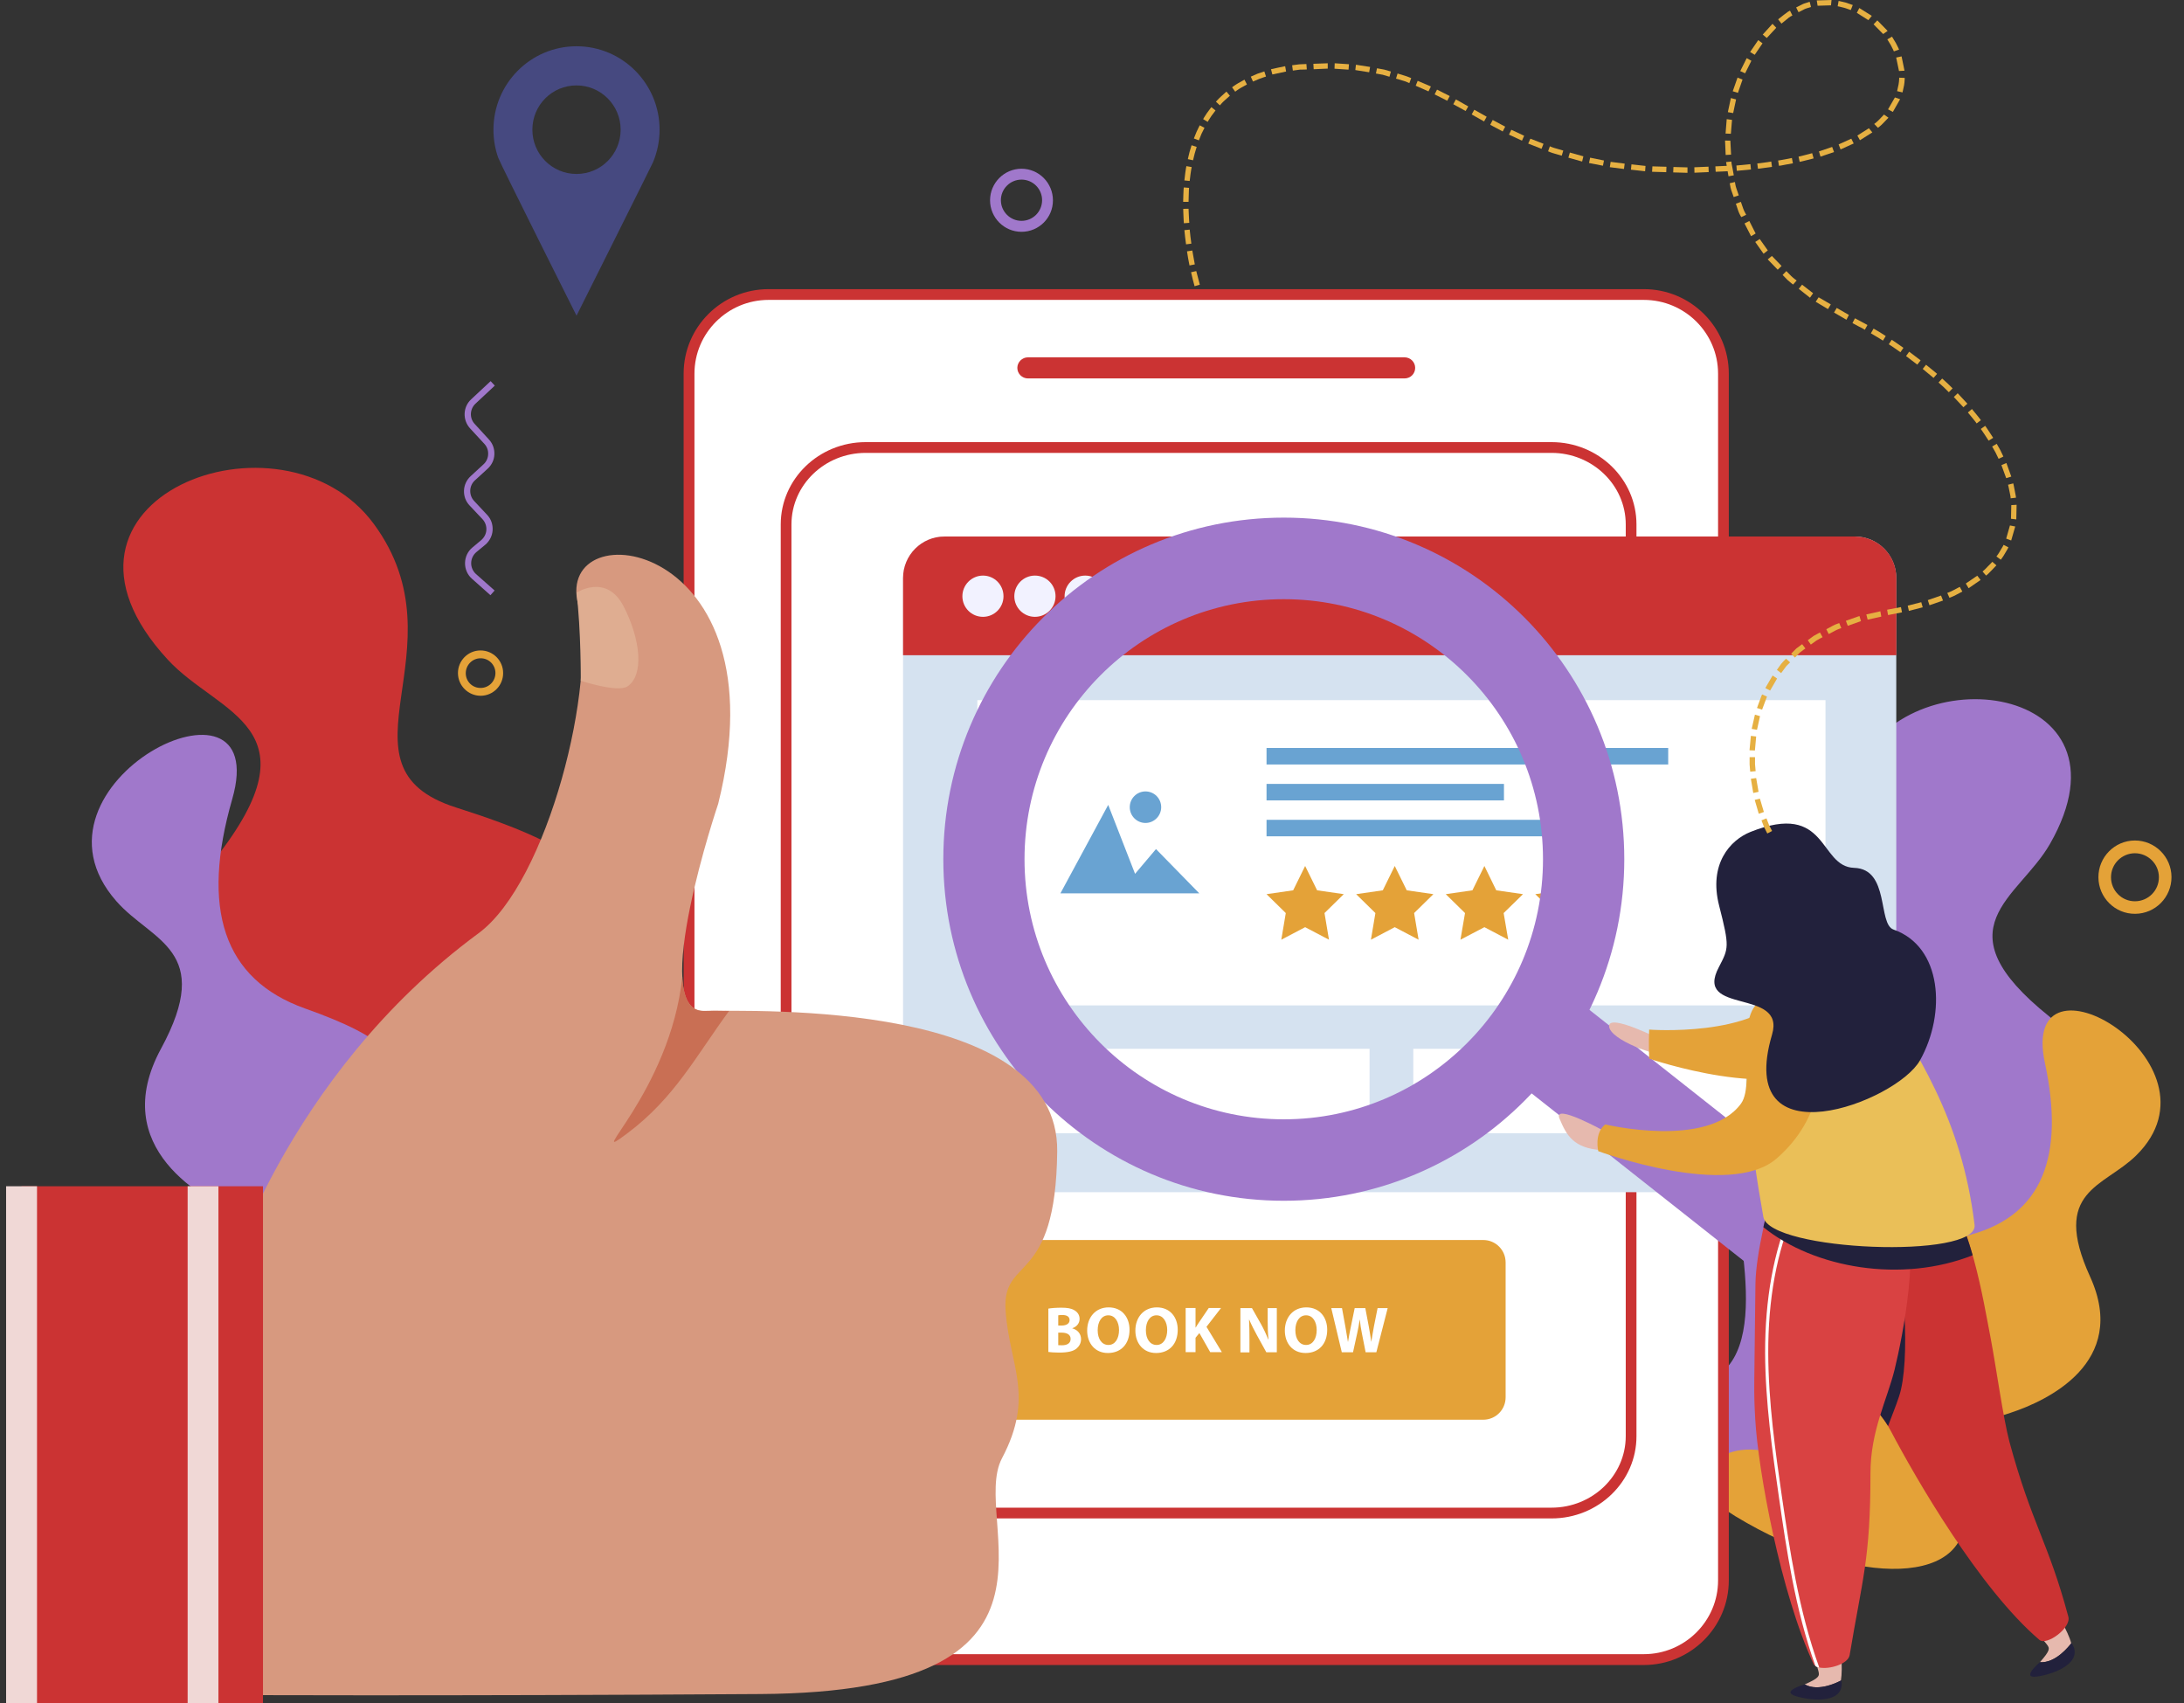
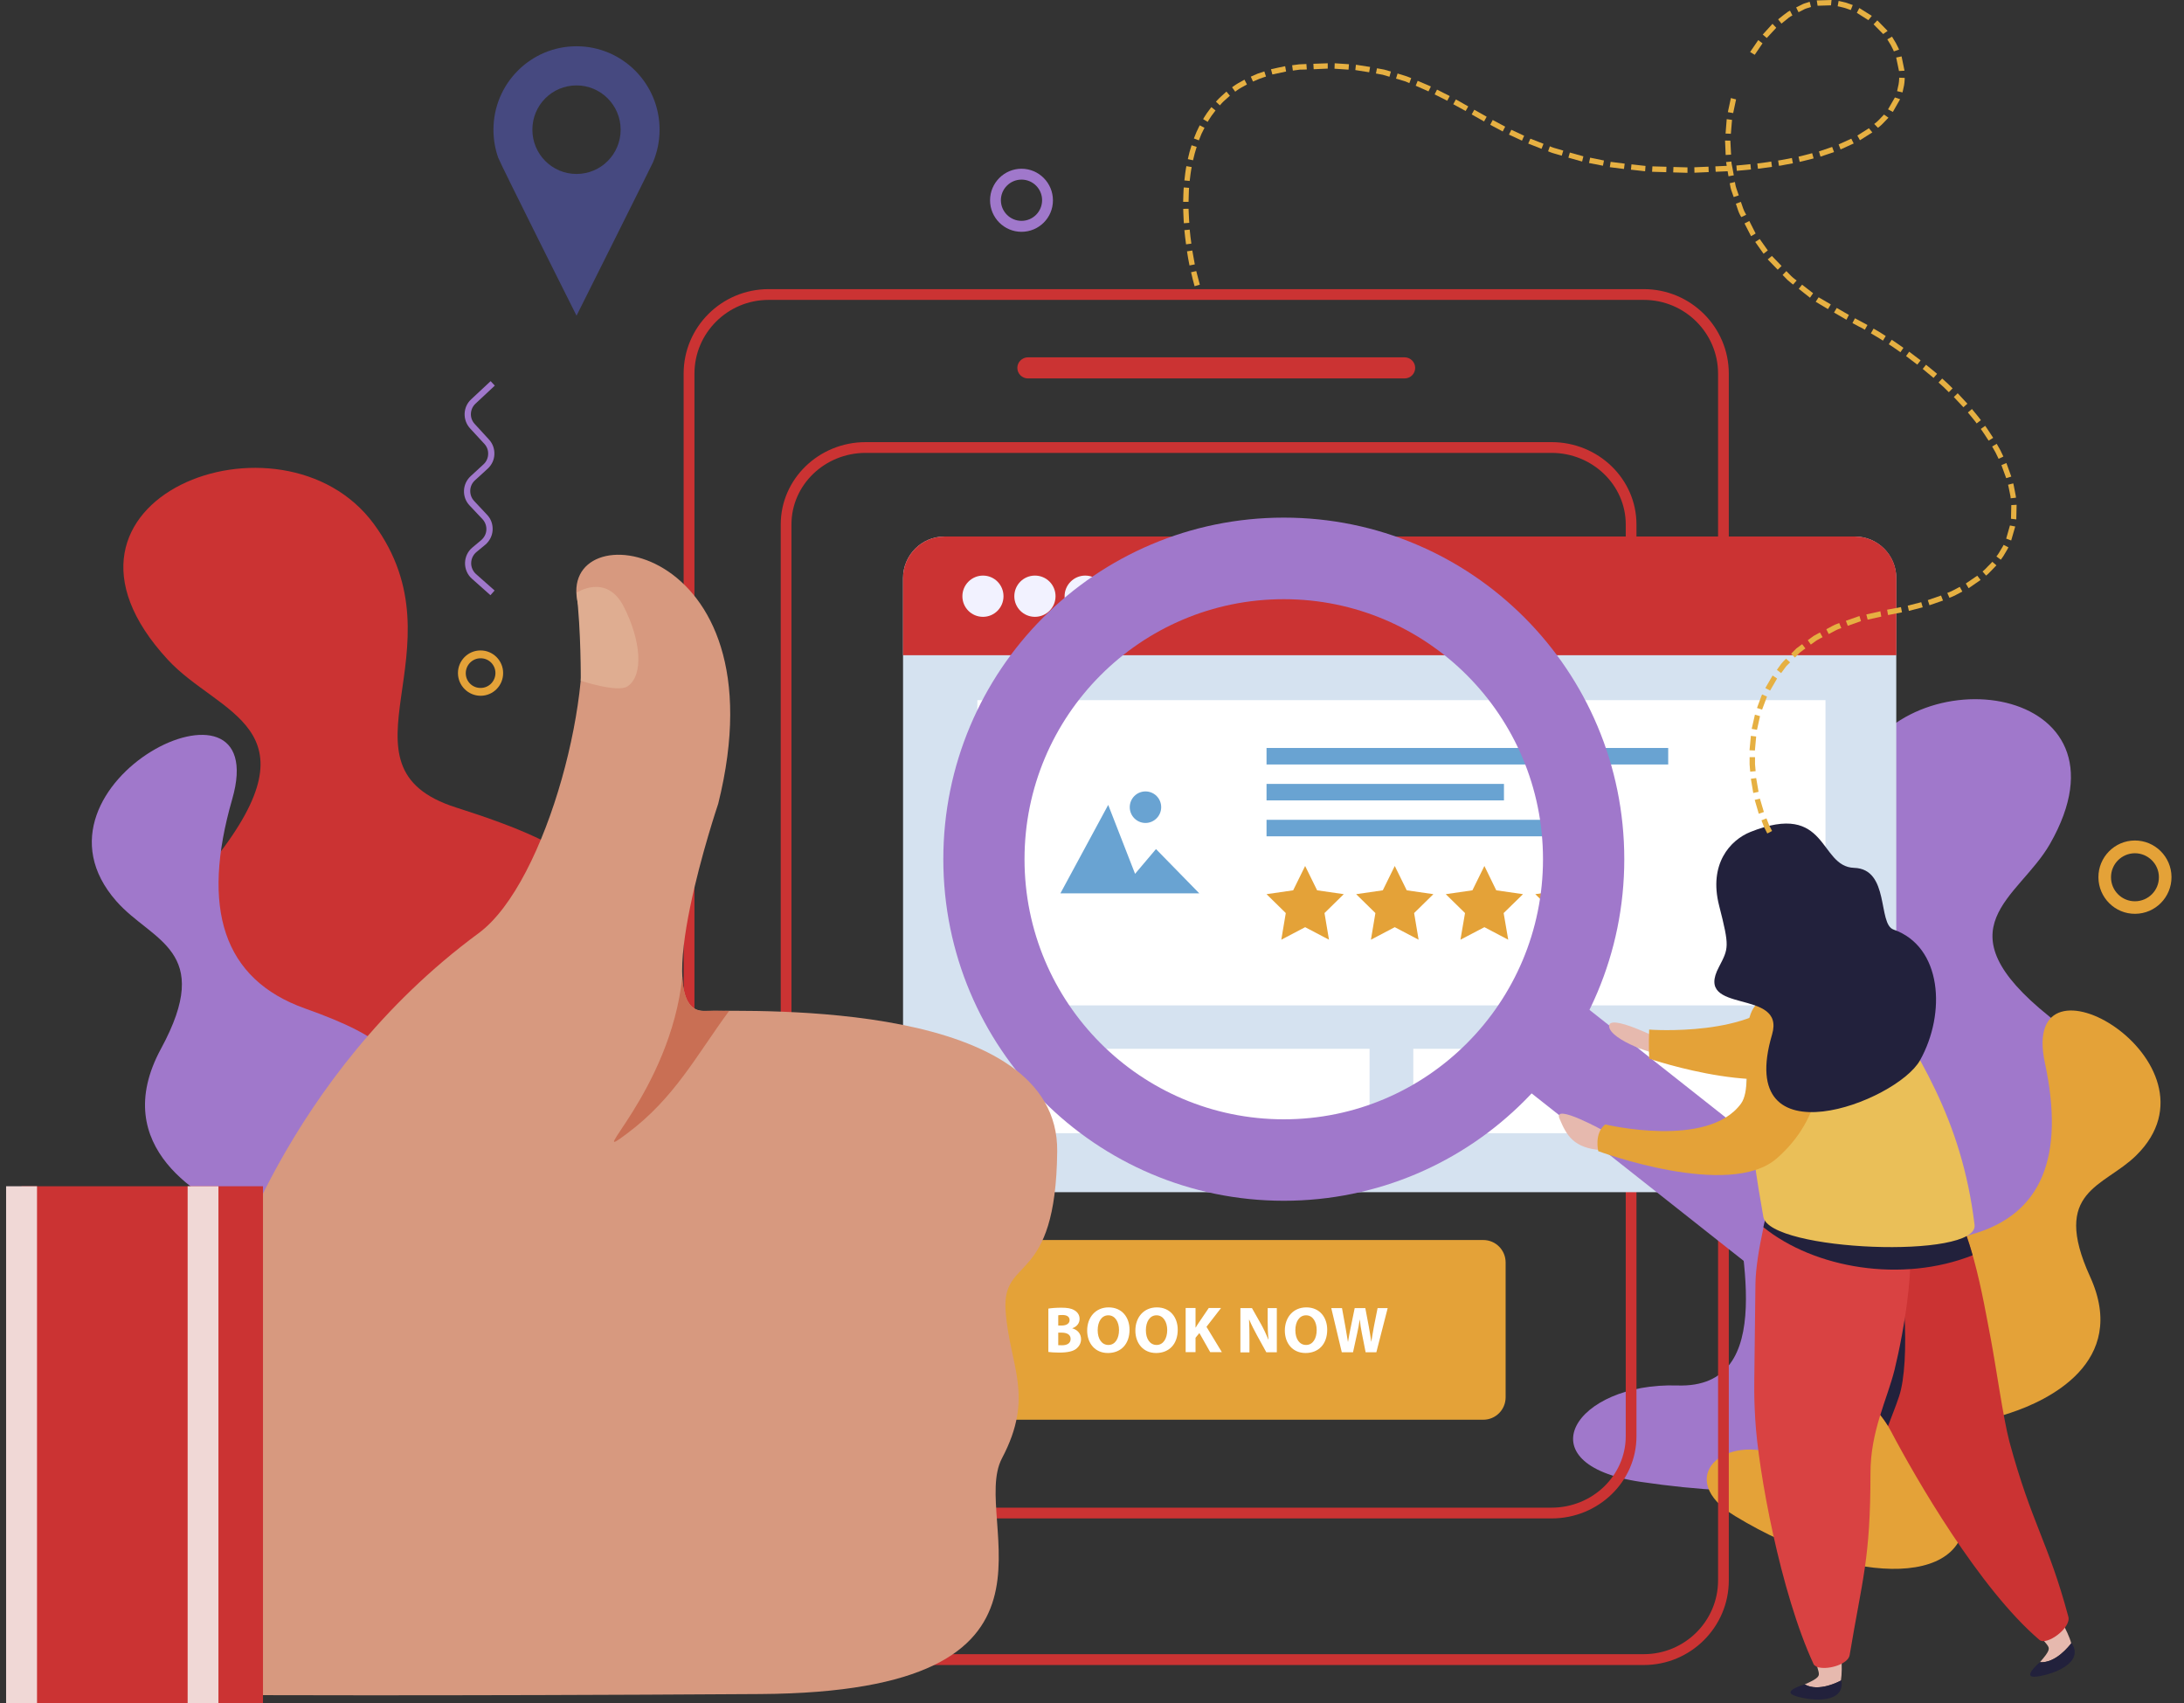
<svg xmlns="http://www.w3.org/2000/svg" width="118" height="92" viewBox="0 0 118 92" fill="none">
  <rect x="0" y="0" width="118" height="92" fill="#333333" stroke="none" />
  <g clip-path="url(#clip0_115_5085)">
    <path d="M43.853 69.578C29.962 75.061 17.595 73.905 20.458 67.074C23.32 60.237 20.727 59.978 17.297 58.714C13.861 57.451 5.954 53.587 11.606 46.417C17.258 39.248 11.819 38.616 9.069 35.638C1.049 26.957 15.25 21.564 20.204 28.311C25.154 35.057 17.679 41.408 24.642 43.62C31.599 45.831 33.201 47.416 33.736 51.787C34.27 56.164 33.82 65.782 40.169 64.09C46.519 62.392 50.979 66.763 43.853 69.578Z" fill="#CB3333" />
    <path d="M30.356 73.566C22.257 77.729 14.569 76.973 15.778 71.885C16.993 66.797 15.385 66.628 13.169 65.714C10.959 64.806 5.796 62.003 8.698 56.65C11.605 51.297 8.209 50.868 6.291 48.685C0.673 42.311 14.806 35.339 12.545 43.174C10.852 49.052 12.039 52.899 16.487 54.478C20.941 56.063 22.049 57.225 22.724 60.457C23.399 63.695 23.883 70.825 27.656 69.522C31.424 68.224 34.512 71.428 30.356 73.566Z" fill="#A078CB" />
    <path d="M88.642 80.047C101.076 81.903 111.003 78.603 107.364 73.538C103.725 68.473 105.8 67.767 108.382 66.075C110.963 64.383 116.716 59.707 110.721 54.907C104.726 50.101 109.068 48.544 110.761 45.583C115.699 36.935 103.022 35.209 100.238 41.691C97.455 48.166 104.788 51.957 99.496 55.093C94.204 58.229 93.192 59.837 93.58 63.526C93.968 67.215 96.156 75.021 90.627 74.841C85.099 74.666 82.264 79.1 88.642 80.047Z" fill="#A078CB" />
    <path d="M93.749 81.897C100.306 85.874 106.813 85.688 106.087 81.345C105.362 77.001 106.729 76.951 108.641 76.313C110.553 75.681 115.052 73.628 112.926 68.963C110.8 64.299 113.674 64.135 115.418 62.414C120.513 57.394 109.046 50.699 110.485 57.417C111.565 62.454 110.345 65.613 106.515 66.684C102.679 67.756 101.678 68.664 100.925 71.344C100.166 74.023 99.344 79.985 96.251 78.671C93.164 77.345 90.38 79.856 93.749 81.897Z" fill="#E4A238" />
    <path d="M31.149 4.614C32.465 4.614 33.533 5.686 33.533 7.006C33.533 8.326 32.47 9.397 31.149 9.397C29.827 9.397 28.764 8.326 28.764 7.006C28.764 5.68 29.827 4.614 31.149 4.614ZM35.282 8.766C35.507 8.224 35.637 7.632 35.637 7.006C35.637 4.518 33.629 2.499 31.149 2.499C28.669 2.499 26.661 4.518 26.661 7.006C26.661 7.536 26.751 8.049 26.92 8.523C27.038 8.856 31.149 17.052 31.149 17.052C31.149 17.052 35.215 8.929 35.282 8.766Z" fill="#464980" />
    <path d="M116.644 47.382C116.644 46.666 116.053 46.09 115.344 46.09C114.63 46.096 114.051 46.677 114.057 47.393C114.057 48.11 114.641 48.691 115.356 48.685C116.075 48.679 116.649 48.098 116.644 47.382ZM113.376 47.393C113.37 46.305 114.248 45.408 115.339 45.402C116.43 45.397 117.318 46.282 117.324 47.371C117.33 48.465 116.452 49.356 115.361 49.362C114.276 49.373 113.382 48.488 113.376 47.393Z" fill="#E4A238" />
-     <path d="M93.118 85.372C93.118 87.73 91.195 89.642 88.822 89.642H41.525C39.151 89.642 37.228 87.73 37.228 85.372V20.183C37.228 17.819 39.151 15.907 41.525 15.907H88.816C91.189 15.907 93.113 17.819 93.113 20.183V85.372H93.118Z" fill="white" />
    <path d="M41.525 16.2C39.315 16.2 37.521 17.988 37.521 20.183V85.372C37.521 87.566 39.32 89.355 41.525 89.355H88.816C91.027 89.355 92.826 87.566 92.826 85.372V20.183C92.826 17.988 91.027 16.2 88.816 16.2H41.525ZM88.816 89.941H41.525C38.994 89.941 36.936 87.894 36.936 85.378V20.183C36.936 17.661 38.994 15.619 41.525 15.619H88.816C91.347 15.619 93.406 17.667 93.406 20.183V85.372C93.406 87.888 91.347 89.941 88.816 89.941Z" fill="#CB3333" />
    <path d="M46.772 24.464C44.562 24.464 42.762 26.195 42.762 28.328V77.577C42.762 79.709 44.562 81.441 46.772 81.441H83.828C86.038 81.441 87.838 79.709 87.838 77.577V28.328C87.838 26.201 86.038 24.464 83.828 24.464H46.772ZM83.834 82.022H46.772C44.241 82.022 42.183 80.025 42.183 77.577V28.328C42.183 25.874 44.241 23.883 46.772 23.883H83.828C86.359 23.883 88.417 25.874 88.417 28.328V77.577C88.423 80.025 86.364 82.022 83.834 82.022Z" fill="#CB3333" />
    <path d="M76.461 19.872C76.461 20.188 76.208 20.442 75.887 20.442H55.54C55.225 20.442 54.966 20.188 54.966 19.872C54.966 19.562 55.225 19.302 55.54 19.302H75.887C76.208 19.302 76.461 19.562 76.461 19.872Z" fill="#CB3333" />
    <path d="M81.348 75.478C81.348 76.15 80.808 76.691 80.139 76.691H51.294C50.624 76.691 50.084 76.15 50.084 75.478V68.196C50.084 67.525 50.624 66.983 51.294 66.983H80.139C80.808 66.983 81.348 67.525 81.348 68.196V75.478Z" fill="#E4A238" />
    <path d="M57.176 72.664C57.232 72.669 57.294 72.669 57.384 72.669C57.626 72.669 57.845 72.579 57.845 72.325C57.845 72.083 57.632 71.987 57.362 71.987H57.176V72.664ZM57.176 71.603H57.356C57.637 71.603 57.789 71.485 57.789 71.31C57.789 71.129 57.648 71.034 57.407 71.034C57.289 71.034 57.221 71.039 57.176 71.05V71.603ZM56.642 70.689C56.782 70.661 57.069 70.639 57.339 70.639C57.665 70.639 57.868 70.672 58.042 70.774C58.205 70.864 58.329 71.022 58.329 71.242C58.329 71.457 58.205 71.654 57.935 71.75V71.755C58.205 71.829 58.408 72.032 58.408 72.342C58.408 72.556 58.306 72.726 58.16 72.85C57.986 72.991 57.699 73.064 57.227 73.064C56.962 73.064 56.766 73.047 56.642 73.03V70.689Z" fill="white" />
    <path d="M59.307 71.857C59.307 72.325 59.527 72.652 59.887 72.652C60.252 72.652 60.46 72.303 60.46 71.846C60.46 71.417 60.252 71.05 59.881 71.05C59.521 71.05 59.307 71.394 59.307 71.857ZM61.028 71.829C61.028 72.613 60.556 73.087 59.859 73.087C59.156 73.087 58.739 72.551 58.739 71.874C58.739 71.158 59.195 70.622 59.898 70.622C60.629 70.622 61.028 71.169 61.028 71.829Z" fill="white" />
    <path d="M61.911 71.857C61.911 72.325 62.131 72.652 62.491 72.652C62.851 72.652 63.064 72.303 63.064 71.846C63.064 71.417 62.856 71.05 62.485 71.05C62.125 71.05 61.911 71.394 61.911 71.857ZM63.632 71.829C63.632 72.613 63.16 73.087 62.463 73.087C61.76 73.087 61.343 72.551 61.343 71.874C61.343 71.158 61.799 70.622 62.502 70.622C63.233 70.622 63.632 71.169 63.632 71.829Z" fill="white" />
    <path d="M64.06 70.656H64.594V71.71H64.605C64.656 71.614 64.718 71.53 64.768 71.451L65.308 70.656H65.972L65.185 71.671L66.017 73.041H65.387L64.802 72.009L64.594 72.263V73.041H64.06V70.656Z" fill="white" />
    <path d="M67.018 73.047V70.661H67.642L68.137 71.535C68.278 71.789 68.418 72.088 68.525 72.353H68.537C68.503 72.037 68.492 71.716 68.492 71.361V70.661H68.986V73.047H68.418L67.912 72.128C67.772 71.874 67.614 71.564 67.496 71.287L67.485 71.293C67.502 71.609 67.507 71.942 67.507 72.336V73.053H67.018V73.047Z" fill="white" />
    <path d="M69.987 71.857C69.987 72.325 70.207 72.652 70.567 72.652C70.932 72.652 71.14 72.303 71.14 71.846C71.14 71.417 70.938 71.05 70.567 71.05C70.201 71.05 69.987 71.394 69.987 71.857ZM71.708 71.829C71.708 72.613 71.236 73.087 70.539 73.087C69.83 73.087 69.419 72.551 69.419 71.874C69.419 71.158 69.875 70.622 70.578 70.622C71.309 70.622 71.708 71.169 71.708 71.829Z" fill="white" />
    <path d="M72.496 73.047L71.928 70.661H72.507L72.687 71.648C72.738 71.93 72.788 72.24 72.828 72.483H72.833C72.873 72.224 72.929 71.942 72.991 71.643L73.193 70.661H73.767L73.958 71.671C74.009 71.953 74.048 72.207 74.087 72.472H74.093C74.132 72.207 74.183 71.925 74.234 71.643L74.43 70.661H74.976L74.363 73.047H73.784L73.581 72.02C73.531 71.778 73.497 71.558 73.469 71.282H73.463C73.424 71.552 73.384 71.778 73.328 72.02L73.103 73.047H72.496Z" fill="white" />
    <path d="M102.46 62.155C102.46 63.396 101.459 64.4 100.222 64.4H51.029C49.792 64.4 48.791 63.396 48.791 62.155V31.227C48.791 29.986 49.792 28.982 51.029 28.982H100.216C101.453 28.982 102.454 29.986 102.454 31.227V62.155H102.46Z" fill="#D5E2F0" />
    <path d="M100.222 28.982H51.029C49.792 28.982 48.791 29.986 48.791 31.227V35.395H102.46V31.227C102.46 29.98 101.459 28.982 100.222 28.982Z" fill="#CB3333" />
    <path d="M54.218 32.208C54.218 32.823 53.723 33.32 53.11 33.32C52.492 33.32 51.997 32.823 51.997 32.208C51.997 31.594 52.497 31.092 53.11 31.092C53.723 31.092 54.218 31.588 54.218 32.208Z" fill="#F2F2FF" />
    <path d="M57.03 32.208C57.03 32.823 56.529 33.32 55.916 33.32C55.303 33.32 54.803 32.823 54.803 32.208C54.803 31.594 55.298 31.092 55.916 31.092C56.535 31.092 57.03 31.588 57.03 32.208Z" fill="#F2F2FF" />
    <path d="M59.741 32.208C59.741 32.823 59.246 33.32 58.633 33.32C58.02 33.32 57.519 32.823 57.519 32.208C57.519 31.594 58.02 31.092 58.633 31.092C59.246 31.092 59.741 31.588 59.741 32.208Z" fill="#F2F2FF" />
    <path d="M73.997 61.213H56.018V56.655H73.997V61.213Z" fill="white" />
    <path d="M94.339 61.213H76.359V56.655H94.339V61.213Z" fill="white" />
    <path d="M98.63 54.309H52.806V37.821H98.63V54.309Z" fill="white" />
    <path d="M66.731 50.761H55.922V40.404H66.731V50.761Z" fill="white" />
    <path d="M57.294 48.256L59.876 43.479L61.327 47.202L62.457 45.865L64.796 48.256H57.294Z" fill="#69A3D2" />
    <path d="M62.738 43.603C62.738 44.071 62.356 44.455 61.889 44.455C61.422 44.455 61.04 44.071 61.04 43.603C61.04 43.135 61.417 42.751 61.889 42.751C62.361 42.751 62.738 43.129 62.738 43.603Z" fill="#69A3D2" />
    <path d="M90.132 41.296H68.43V40.404H90.132V41.296Z" fill="#69A3D2" />
    <path d="M81.258 43.236H68.43V42.345H81.258V43.236Z" fill="#69A3D2" />
    <path d="M85.858 45.176H68.43V44.285H85.858V45.176Z" fill="#69A3D2" />
    <path d="M70.516 46.778L71.163 48.093L72.603 48.301L71.562 49.322L71.804 50.761L70.516 50.084L69.228 50.761L69.47 49.322L68.43 48.301L69.869 48.093L70.516 46.778Z" fill="#E4A238" />
    <path d="M75.358 46.778L76.005 48.093L77.445 48.301L76.404 49.322L76.646 50.761L75.358 50.084L74.07 50.761L74.312 49.322L73.272 48.301L74.712 48.093L75.358 46.778Z" fill="#E4A238" />
    <path d="M80.201 46.778L80.842 48.093L82.287 48.301L81.241 49.322L81.488 50.761L80.201 50.084L78.907 50.761L79.154 49.322L78.114 48.301L79.554 48.093L80.201 46.778Z" fill="#E4A238" />
    <path d="M85.043 46.778L85.684 48.093L87.129 48.301L86.083 49.322L86.331 50.761L85.043 50.084L83.749 50.761L83.997 49.322L82.951 48.301L84.396 48.093L85.043 46.778Z" fill="#E4A238" />
    <path d="M69.363 60.463C61.625 60.463 55.354 54.173 55.354 46.412C55.354 38.656 61.625 32.367 69.363 32.367C77.096 32.367 83.367 38.656 83.367 46.412C83.367 54.168 77.096 60.463 69.363 60.463ZM69.363 27.961C59.201 27.961 50.967 36.219 50.967 46.412C50.967 56.605 59.206 64.863 69.363 64.863C79.525 64.863 87.759 56.599 87.759 46.412C87.759 36.219 79.525 27.961 69.363 27.961Z" fill="#A078CB" />
    <path d="M100.649 66.216C101.071 66.543 101.144 67.158 100.812 67.581L98.63 70.362C98.298 70.785 97.691 70.859 97.269 70.526L81.033 57.705C80.611 57.372 80.538 56.763 80.87 56.339L83.052 53.559C83.384 53.136 83.991 53.062 84.413 53.395L100.649 66.216Z" fill="#A078CB" />
    <path d="M89.728 56.153C89.728 56.153 86.904 54.715 86.938 55.437C86.977 56.159 89.497 57.095 90.284 57.022C91.077 56.954 89.728 56.153 89.728 56.153Z" fill="#E6B9AE" />
    <path d="M98.04 48.685C99.912 48.33 100.666 49.17 100.846 50.332C101.133 52.103 101.172 55.048 98.664 57.327C96.161 59.611 89.103 57.185 89.103 57.185C89.103 57.185 89.069 56.351 89.103 55.617C89.103 55.617 94.823 56.052 96.566 53.553C97.404 52.346 96.262 49.035 98.04 48.685Z" fill="#E4A238" />
    <path d="M110.215 89.789C110.778 89.146 110.755 89.044 110.598 88.841C110.463 88.661 110.305 88.492 110.131 88.322L111.374 87.561C111.621 88.018 111.818 88.43 111.908 88.768C111.812 88.886 111.081 89.851 110.215 89.789Z" fill="#E6B9AE" />
    <path d="M111.908 88.768L111.925 88.745C112.622 89.8 111.02 90.426 110.075 90.562C109.13 90.697 110.215 89.789 110.215 89.789C111.081 89.851 111.813 88.886 111.908 88.768Z" fill="#22213C" />
    <path d="M111.751 87.329C111.919 87.939 110.575 88.909 110.193 88.587C106.942 85.823 103.472 79.793 102.179 77.334C102.117 77.227 102.061 77.126 102.01 77.03C101.363 75.963 100.992 76.183 98.793 71.265C98.085 69.674 97.652 66.893 97.652 66.893L99.834 65.991L104.71 63.966C106.453 65.63 107.173 70.345 107.555 72.291C107.865 73.939 108.23 76.595 108.568 77.881C109.782 82.354 110.66 83.263 111.751 87.329Z" fill="#CB3333" />
    <path d="M97.505 90.99C98.293 90.641 98.31 90.539 98.253 90.291C98.203 90.076 98.13 89.851 98.045 89.625L99.485 89.456C99.519 89.975 99.519 90.426 99.463 90.782C99.339 90.844 98.27 91.413 97.505 90.99Z" fill="#E6B9AE" />
    <path d="M99.468 90.776L99.49 90.759C99.693 92.017 97.972 91.904 97.061 91.633C96.139 91.363 97.505 90.99 97.505 90.99C98.27 91.413 99.339 90.844 99.468 90.776Z" fill="#22213C" />
    <path d="M102.606 75.428C102.415 76.003 102.201 76.511 102.01 77.03C101.363 75.963 100.992 76.183 98.793 71.265C98.085 69.674 97.652 66.893 97.652 66.893L99.834 65.991L102.044 66.16C102.938 68.405 103.225 73.589 102.606 75.428Z" fill="#22213C" />
    <path d="M102.364 73.984C101.959 75.614 101.06 77.295 101.06 79.579C101.06 84.227 100.626 85.259 99.935 89.405C99.856 89.885 98.844 90.189 98.298 90.076C98.214 90.065 98.135 90.037 98.09 89.992C98.04 89.969 98.006 89.935 97.989 89.896C96.195 86.026 94.991 79.432 94.834 76.657C94.744 75.021 94.783 75.225 94.845 69.386C94.862 67.638 95.621 64.93 95.621 64.93L102.854 65.167C103.737 67.412 102.831 72.06 102.364 73.984Z" fill="#D94242" />
-     <path d="M98.293 90.076C98.208 90.065 98.13 90.037 98.085 89.992C96.988 86.935 96.516 83.674 96.111 80.854C95.767 78.468 95.379 75.749 95.368 73.087C95.363 70.165 95.829 67.593 96.763 65.432L96.875 65.387L96.92 65.5C95.998 67.632 95.526 70.187 95.537 73.087C95.543 75.743 95.931 78.451 96.274 80.837C96.695 83.686 97.174 86.991 98.293 90.076Z" fill="white" />
    <path d="M106.582 67.807C106.138 66.25 105.542 64.761 104.71 63.96L101.886 65.133L95.61 64.924C95.61 64.924 95.453 65.5 95.273 66.29C98.028 68.512 102.741 69.324 106.582 67.807Z" fill="#22213C" />
    <path d="M95.576 53.181C94.474 54.557 93.76 57.31 95.273 65.737C95.61 67.587 106.909 68.038 106.684 66.166C105.981 60.361 103.596 56.949 101.122 52.91C100.447 51.816 97.742 50.439 95.576 53.181Z" fill="#EABF58" />
    <path d="M86.73 61.128C86.73 61.128 83.873 59.538 84.261 60.429C84.638 61.326 85.014 62.031 86.555 62.132L86.73 61.128Z" fill="#E6B9AE" />
    <path d="M95.565 53.931C97.455 53.671 98.175 54.478 98.332 55.634C98.579 57.411 98.546 60.361 95.993 62.578C93.428 64.806 86.353 62.183 86.353 62.183C86.353 62.183 86.117 61.224 86.73 60.739C86.73 60.739 92.269 62.07 94.064 59.617C94.93 58.432 93.512 54.213 95.565 53.931Z" fill="#E4A238" />
    <path d="M94.575 44.94C93.479 45.38 92.309 46.671 92.882 48.916C93.456 51.161 93.4 51.218 92.871 52.239C91.482 54.85 96.487 53.344 95.745 55.877C93.681 62.854 102.477 59.532 103.737 57.276C105.159 54.732 104.929 51.133 102.308 50.214C101.442 49.92 102.111 46.936 100.177 46.88C98.248 46.818 98.793 43.253 94.575 44.94Z" fill="#22213C" />
    <path d="M55.191 9.702C54.578 9.702 54.077 10.204 54.077 10.813C54.077 11.428 54.578 11.93 55.191 11.93C55.809 11.93 56.304 11.428 56.304 10.813C56.304 10.204 55.809 9.702 55.191 9.702ZM55.191 12.522C54.257 12.522 53.492 11.761 53.492 10.819C53.492 9.882 54.257 9.115 55.191 9.115C56.13 9.115 56.889 9.882 56.889 10.819C56.895 11.761 56.13 12.522 55.191 12.522Z" fill="#A078CB" />
    <path d="M64.633 14.643L64.352 14.705C64.352 14.705 64.397 14.897 64.442 15.083C64.493 15.269 64.543 15.461 64.543 15.461L64.825 15.377C64.825 15.377 64.774 15.196 64.729 15.01C64.678 14.829 64.633 14.643 64.633 14.643Z" fill="#E6B042" />
    <path d="M64.42 13.532L64.133 13.577C64.133 13.577 64.167 13.769 64.195 13.961C64.234 14.153 64.268 14.339 64.268 14.339L64.555 14.282C64.555 14.282 64.521 14.096 64.487 13.91C64.454 13.718 64.42 13.532 64.42 13.532Z" fill="#E6B042" />
    <path d="M64.279 12.404L63.992 12.432C63.992 12.432 64.009 12.624 64.032 12.816C64.054 13.008 64.082 13.199 64.082 13.199L64.369 13.16C64.369 13.16 64.347 12.968 64.319 12.782C64.302 12.596 64.279 12.404 64.279 12.404Z" fill="#E6B042" />
    <path d="M64.217 11.276L63.93 11.281C63.93 11.281 63.93 11.473 63.942 11.671C63.947 11.862 63.964 12.06 63.964 12.06L64.257 12.037C64.257 12.037 64.24 11.845 64.234 11.659C64.223 11.462 64.217 11.276 64.217 11.276Z" fill="#E6B042" />
    <path d="M64.245 10.148L63.959 10.125C63.959 10.125 63.936 10.317 63.936 10.514C63.93 10.706 63.925 10.903 63.925 10.903H64.217C64.217 10.903 64.223 10.712 64.228 10.526C64.228 10.334 64.245 10.148 64.245 10.148Z" fill="#E6B042" />
    <path d="M64.386 9.025L64.099 8.974C64.099 8.974 64.06 9.166 64.037 9.358C64.015 9.55 63.992 9.747 63.992 9.747L64.279 9.775C64.279 9.775 64.302 9.589 64.324 9.397C64.347 9.211 64.386 9.025 64.386 9.025Z" fill="#E6B042" />
    <path d="M64.656 7.936L64.38 7.846C64.38 7.846 64.324 8.032 64.268 8.218C64.223 8.41 64.178 8.596 64.178 8.596L64.459 8.658C64.459 8.658 64.504 8.478 64.549 8.292C64.6 8.117 64.656 7.936 64.656 7.936Z" fill="#E6B042" />
    <path d="M65.078 6.904L64.819 6.769C64.819 6.769 64.735 6.944 64.65 7.119C64.577 7.299 64.504 7.48 64.504 7.48L64.774 7.581C64.774 7.581 64.842 7.406 64.915 7.231C64.993 7.073 65.078 6.904 65.078 6.904Z" fill="#E6B042" />
    <path d="M65.674 5.968L65.449 5.787C65.449 5.787 65.331 5.945 65.213 6.103C65.1 6.261 65.005 6.436 65.005 6.436L65.252 6.583C65.252 6.583 65.342 6.419 65.449 6.267C65.561 6.115 65.674 5.968 65.674 5.968Z" fill="#E6B042" />
    <path d="M66.45 5.173L66.264 4.947C66.264 4.947 66.118 5.077 65.972 5.212C65.826 5.342 65.696 5.494 65.696 5.494L65.91 5.691C65.91 5.691 66.028 5.545 66.169 5.421C66.309 5.297 66.45 5.173 66.45 5.173Z" fill="#E6B042" />
    <path d="M67.372 4.563L67.237 4.304C67.237 4.304 67.069 4.4 66.894 4.496C66.726 4.592 66.568 4.716 66.568 4.716L66.737 4.953C66.737 4.953 66.883 4.834 67.046 4.744C67.209 4.654 67.372 4.563 67.372 4.563Z" fill="#E6B042" />
    <path d="M68.401 4.135L68.311 3.858C68.311 3.858 68.126 3.915 67.94 3.982C67.76 4.061 67.58 4.14 67.58 4.14L67.698 4.405C67.698 4.405 67.867 4.332 68.041 4.259C68.221 4.191 68.401 4.135 68.401 4.135Z" fill="#E6B042" />
    <path d="M69.487 3.864L69.436 3.576C69.436 3.576 69.245 3.616 69.054 3.655C68.863 3.695 68.671 3.74 68.671 3.74L68.745 4.022L69.487 3.864Z" fill="#E6B042" />
    <path d="M70.606 3.751L70.584 3.458C70.584 3.458 70.392 3.469 70.195 3.475C70.004 3.497 69.813 3.525 69.813 3.525L69.852 3.813C69.852 3.813 70.038 3.791 70.224 3.762C70.415 3.762 70.606 3.751 70.606 3.751Z" fill="#E6B042" />
    <path d="M71.737 3.706V3.418L70.96 3.446L70.977 3.74L71.737 3.706Z" fill="#E6B042" />
    <path d="M72.861 3.762L72.884 3.469L72.113 3.418L72.102 3.712L72.861 3.762Z" fill="#E6B042" />
    <path d="M73.975 3.903L74.025 3.616L73.26 3.497L73.227 3.785L73.975 3.903Z" fill="#E6B042" />
    <path d="M75.071 4.146L75.15 3.864C75.15 3.864 74.965 3.807 74.779 3.757C74.588 3.723 74.397 3.689 74.397 3.689L74.34 3.971C74.34 3.971 74.526 4.005 74.712 4.039C74.891 4.089 75.071 4.146 75.071 4.146Z" fill="#E6B042" />
    <path d="M76.146 4.49L76.247 4.219C76.247 4.219 76.202 4.202 76.134 4.174C76.067 4.146 75.977 4.112 75.881 4.084C75.696 4.027 75.51 3.971 75.51 3.971L75.426 4.247C75.426 4.247 75.606 4.304 75.791 4.355C75.881 4.377 75.971 4.411 76.033 4.439C76.101 4.473 76.146 4.49 76.146 4.49Z" fill="#E6B042" />
    <path d="M77.18 4.936L77.31 4.671L76.596 4.366L76.489 4.631L77.18 4.936Z" fill="#E6B042" />
    <path d="M78.193 5.443L78.328 5.189C78.328 5.189 78.159 5.094 77.985 5.015C77.81 4.93 77.642 4.84 77.642 4.84L77.512 5.099C77.512 5.099 77.681 5.184 77.85 5.268C78.024 5.353 78.193 5.443 78.193 5.443Z" fill="#E6B042" />
    <path d="M79.188 5.996L79.329 5.748L78.66 5.37L78.519 5.629L79.188 5.996Z" fill="#E6B042" />
    <path d="M80.184 6.56L80.324 6.306L79.655 5.928L79.514 6.182L80.184 6.56Z" fill="#E6B042" />
    <path d="M81.19 7.102L81.325 6.842L80.65 6.481L80.515 6.741L81.19 7.102Z" fill="#E6B042" />
    <path d="M82.231 7.598L82.349 7.333L81.657 7.011L81.528 7.271L82.231 7.598Z" fill="#E6B042" />
    <path d="M83.288 8.038L83.395 7.767L82.686 7.491L82.568 7.756L83.288 8.038Z" fill="#E6B042" />
    <path d="M84.379 8.41L84.463 8.134C84.463 8.134 84.284 8.083 84.098 8.027C83.912 7.982 83.738 7.903 83.738 7.903L83.642 8.173C83.642 8.173 83.817 8.252 84.008 8.303C84.194 8.359 84.379 8.41 84.379 8.41Z" fill="#E6B042" />
    <path d="M85.481 8.726L85.549 8.444L84.818 8.241L84.739 8.517L85.481 8.726Z" fill="#E6B042" />
    <path d="M86.606 8.952L86.662 8.67L85.914 8.517L85.853 8.805L86.606 8.952Z" fill="#E6B042" />
    <path d="M87.742 9.127L87.781 8.839L87.022 8.743L86.977 9.031L87.742 9.127Z" fill="#E6B042" />
    <path d="M88.884 9.251L88.906 8.963L88.147 8.878L88.119 9.166L88.884 9.251Z" fill="#E6B042" />
    <path d="M90.026 9.301L90.037 9.008L89.278 8.986L89.261 9.279L90.026 9.301Z" fill="#E6B042" />
    <path d="M91.173 9.335V9.042L90.414 9.02L90.402 9.313L91.173 9.335Z" fill="#E6B042" />
    <path d="M92.32 9.296L92.309 9.003L91.544 9.036L91.55 9.33L92.32 9.296Z" fill="#E6B042" />
    <path d="M93.462 9.245L93.445 8.952L92.68 8.986L92.697 9.279L93.462 9.245Z" fill="#E6B042" />
    <path d="M94.603 9.155L94.575 8.867L93.816 8.941L93.838 9.228L94.603 9.155Z" fill="#E6B042" />
    <path d="M95.739 9.014L95.7 8.726C95.7 8.726 95.514 8.754 95.323 8.783C95.138 8.816 94.946 8.828 94.946 8.828L94.98 9.115C94.98 9.115 95.171 9.098 95.362 9.065C95.548 9.042 95.739 9.014 95.739 9.014Z" fill="#E6B042" />
    <path d="M96.87 8.822L96.814 8.534C96.814 8.534 96.628 8.574 96.442 8.608C96.257 8.647 96.071 8.67 96.071 8.67L96.116 8.957C96.116 8.957 96.308 8.935 96.493 8.89C96.684 8.856 96.87 8.822 96.87 8.822Z" fill="#E6B042" />
    <path d="M97.989 8.557L97.91 8.275C97.91 8.275 97.725 8.326 97.545 8.371C97.365 8.422 97.174 8.461 97.174 8.461L97.235 8.743C97.235 8.743 97.427 8.704 97.612 8.653C97.803 8.608 97.989 8.557 97.989 8.557Z" fill="#E6B042" />
    <path d="M99.091 8.213L98.99 7.937L98.276 8.179L98.36 8.461L99.091 8.213Z" fill="#E6B042" />
    <path d="M100.154 7.75L100.025 7.491L99.339 7.801L99.445 8.072L100.154 7.75Z" fill="#E6B042" />
    <path d="M101.161 7.152L100.975 6.927L100.351 7.322L100.492 7.575L101.161 7.152Z" fill="#E6B042" />
    <path d="M102.032 6.357L101.791 6.188C101.791 6.188 101.661 6.323 101.538 6.453C101.414 6.588 101.262 6.696 101.262 6.696L101.464 6.904C101.464 6.904 101.628 6.786 101.762 6.639C101.897 6.498 102.032 6.357 102.032 6.357Z" fill="#E6B042" />
    <path d="M102.662 5.359L102.381 5.263L102.01 5.906L102.269 6.047L102.662 5.359Z" fill="#E6B042" />
    <path d="M102.91 4.208L102.612 4.197C102.612 4.197 102.612 4.383 102.578 4.563C102.539 4.744 102.499 4.924 102.499 4.924L102.792 4.992C102.792 4.992 102.831 4.8 102.876 4.603C102.91 4.411 102.91 4.208 102.91 4.208Z" fill="#E6B042" />
    <path d="M102.741 3.046L102.449 3.108L102.601 3.836L102.899 3.819L102.741 3.046Z" fill="#E6B042" />
    <path d="M102.224 1.98L101.971 2.127C101.971 2.127 102.066 2.284 102.162 2.442C102.252 2.606 102.325 2.775 102.325 2.775L102.606 2.679C102.606 2.679 102.527 2.499 102.432 2.324C102.325 2.155 102.224 1.98 102.224 1.98Z" fill="#E6B042" />
    <path d="M101.431 1.1L101.228 1.314L101.746 1.839L101.987 1.67L101.431 1.1Z" fill="#E6B042" />
    <path d="M100.458 0.434L100.323 0.694L100.947 1.089L101.133 0.857L100.458 0.434Z" fill="#E6B042" />
    <path d="M99.339 0.051L99.288 0.338C99.288 0.338 99.468 0.372 99.648 0.423C99.822 0.479 99.997 0.542 99.997 0.542L100.104 0.271C100.104 0.271 99.918 0.209 99.727 0.141C99.535 0.09 99.339 0.051 99.339 0.051Z" fill="#E6B042" />
    <path d="M98.158 0.023L98.203 0.31L98.928 0.288L98.956 0L98.158 0.023Z" fill="#E6B042" />
    <path d="M97.044 0.401L97.174 0.66C97.174 0.66 97.342 0.57 97.517 0.485C97.573 0.457 97.685 0.429 97.742 0.412C97.803 0.389 97.848 0.378 97.848 0.378L97.775 0.096C97.775 0.096 97.725 0.113 97.657 0.135C97.579 0.164 97.5 0.175 97.382 0.231C97.213 0.316 97.044 0.401 97.044 0.401Z" fill="#E6B042" />
    <path d="M96.071 1.044L96.251 1.275C96.251 1.275 96.397 1.162 96.538 1.044C96.673 0.919 96.842 0.829 96.842 0.835L96.712 0.575C96.712 0.575 96.667 0.598 96.606 0.632C96.549 0.677 96.465 0.739 96.386 0.795C96.229 0.919 96.071 1.044 96.071 1.044Z" fill="#E6B042" />
    <path d="M95.239 1.867L95.458 2.053L95.97 1.5L95.767 1.286L95.239 1.867Z" fill="#E6B042" />
    <path d="M94.558 2.809L94.806 2.961L95.228 2.341L94.997 2.166L94.558 2.809Z" fill="#E6B042" />
-     <path d="M94.024 3.841L94.288 3.96L94.626 3.283L94.373 3.142L94.024 3.841Z" fill="#E6B042" />
-     <path d="M93.619 4.93L93.9 5.015L94.148 4.298L93.878 4.191L93.619 4.93Z" fill="#E6B042" />
    <path d="M93.355 6.058L93.642 6.109L93.799 5.37L93.518 5.297L93.355 6.058Z" fill="#E6B042" />
    <path d="M93.231 7.214L93.518 7.226L93.58 6.476L93.293 6.436L93.231 7.214Z" fill="#E6B042" />
    <path d="M93.237 8.371L93.529 8.354L93.49 7.598L93.203 7.592L93.237 8.371Z" fill="#E6B042" />
    <path d="M93.389 9.522L93.675 9.471C93.675 9.471 93.642 9.285 93.608 9.098C93.591 9.008 93.574 8.912 93.557 8.845C93.546 8.777 93.546 8.726 93.546 8.726L93.259 8.754L93.389 9.522Z" fill="#E6B042" />
    <path d="M93.67 10.644L93.945 10.554C93.945 10.554 93.883 10.373 93.822 10.198C93.754 10.018 93.743 9.826 93.737 9.832L93.456 9.899C93.456 9.899 93.462 9.945 93.479 10.018C93.49 10.091 93.507 10.187 93.54 10.277C93.608 10.463 93.67 10.644 93.67 10.644Z" fill="#E6B042" />
    <path d="M94.08 11.727L94.345 11.603C94.345 11.603 94.322 11.563 94.288 11.496C94.255 11.434 94.21 11.349 94.181 11.259C94.12 11.078 94.058 10.903 94.058 10.903L93.788 11.005C93.788 11.005 93.85 11.191 93.912 11.377C93.94 11.473 93.99 11.558 94.018 11.62C94.058 11.688 94.08 11.727 94.08 11.727Z" fill="#E6B042" />
    <path d="M94.609 12.759L94.856 12.613L94.513 11.936L94.255 12.071L94.609 12.759Z" fill="#E6B042" />
    <path d="M95.284 13.707L95.514 13.527L95.076 12.912L94.834 13.07L95.284 13.707Z" fill="#E6B042" />
    <path d="M96.049 14.57L96.257 14.367L95.734 13.825L95.509 14.012L96.049 14.57Z" fill="#E6B042" />
    <path d="M96.881 15.371L97.072 15.151C97.072 15.151 96.915 15.044 96.78 14.914C96.65 14.779 96.515 14.643 96.515 14.643L96.313 14.852C96.313 14.852 96.448 14.993 96.583 15.128C96.724 15.258 96.881 15.371 96.881 15.371Z" fill="#E6B042" />
    <path d="M97.792 16.082L97.961 15.839L97.365 15.377L97.185 15.602L97.792 16.082Z" fill="#E6B042" />
    <path d="M98.765 16.697L98.917 16.443L98.259 16.059L98.101 16.302L98.765 16.697Z" fill="#E6B042" />
    <path d="M99.761 17.272L99.895 17.012L99.237 16.634L99.091 16.883L99.761 17.272Z" fill="#E6B042" />
    <path d="M100.756 17.813L100.897 17.559C100.897 17.559 100.733 17.458 100.559 17.373C100.39 17.283 100.222 17.193 100.222 17.193L100.087 17.452C100.087 17.452 100.255 17.543 100.424 17.633C100.598 17.712 100.756 17.813 100.756 17.813Z" fill="#E6B042" />
    <path d="M101.734 18.4L101.886 18.152C101.886 18.152 101.723 18.05 101.56 17.943C101.397 17.847 101.228 17.751 101.228 17.751L101.082 18.005C101.082 18.005 101.245 18.101 101.408 18.197C101.571 18.293 101.734 18.4 101.734 18.4Z" fill="#E6B042" />
    <path d="M102.679 19.026L102.842 18.789C102.842 18.789 102.685 18.682 102.527 18.569C102.37 18.456 102.207 18.355 102.207 18.355L102.049 18.597C102.049 18.597 102.212 18.699 102.364 18.806C102.522 18.913 102.679 19.026 102.679 19.026Z" fill="#E6B042" />
    <path d="M103.59 19.697L103.77 19.466L103.152 18.998L102.983 19.235L103.59 19.697Z" fill="#E6B042" />
    <path d="M104.468 20.414L104.659 20.194C104.659 20.194 104.513 20.064 104.361 19.946C104.215 19.822 104.063 19.703 104.063 19.703L103.883 19.929C103.883 19.929 104.029 20.053 104.175 20.171C104.321 20.29 104.468 20.414 104.468 20.414Z" fill="#E6B042" />
    <path d="M105.294 21.187L105.497 20.978C105.497 20.978 105.362 20.843 105.221 20.707C105.075 20.577 104.934 20.448 104.934 20.448L104.738 20.662C104.738 20.662 104.878 20.786 105.019 20.916C105.159 21.051 105.294 21.187 105.294 21.187Z" fill="#E6B042" />
    <path d="M106.082 21.999L106.296 21.807L105.773 21.243L105.564 21.446L106.082 21.999Z" fill="#E6B042" />
    <path d="M106.796 22.873L107.026 22.698C107.026 22.698 106.914 22.54 106.79 22.394C106.667 22.247 106.543 22.095 106.543 22.095L106.323 22.281C106.323 22.281 106.447 22.427 106.565 22.574C106.689 22.715 106.796 22.873 106.796 22.873Z" fill="#E6B042" />
    <path d="M107.443 23.804L107.69 23.651C107.69 23.651 107.583 23.488 107.477 23.324C107.375 23.161 107.257 23.003 107.257 23.003L107.021 23.172C107.021 23.172 107.133 23.324 107.235 23.482C107.336 23.64 107.443 23.804 107.443 23.804Z" fill="#E6B042" />
    <path d="M107.983 24.785L108.241 24.661C108.241 24.661 108.157 24.486 108.073 24.311C107.977 24.142 107.881 23.973 107.881 23.973L107.634 24.12C107.634 24.12 107.724 24.283 107.82 24.447C107.898 24.616 107.983 24.785 107.983 24.785Z" fill="#E6B042" />
    <path d="M108.393 25.829L108.669 25.744L108.404 25.011L108.135 25.124L108.393 25.829Z" fill="#E6B042" />
    <path d="M108.635 26.918L108.922 26.884C108.922 26.884 108.922 26.833 108.905 26.759C108.888 26.686 108.871 26.59 108.854 26.494C108.821 26.303 108.776 26.111 108.776 26.111L108.494 26.184C108.494 26.184 108.539 26.365 108.573 26.551C108.59 26.641 108.607 26.737 108.624 26.805C108.635 26.872 108.635 26.918 108.635 26.918Z" fill="#E6B042" />
    <path d="M108.652 28.023L108.939 28.057L108.956 27.267L108.669 27.284L108.652 28.023Z" fill="#E6B042" />
    <path d="M108.393 29.095L108.663 29.196L108.882 28.44L108.596 28.384L108.393 29.095Z" fill="#E6B042" />
    <path d="M107.865 30.059L108.101 30.234C108.101 30.234 108.224 30.082 108.32 29.907C108.421 29.738 108.522 29.569 108.511 29.563L108.253 29.433C108.258 29.439 108.163 29.597 108.067 29.755C107.983 29.913 107.865 30.059 107.865 30.059Z" fill="#E6B042" />
    <path d="M107.116 30.872L107.308 31.092C107.308 31.092 107.347 31.063 107.403 31.013C107.454 30.962 107.527 30.889 107.594 30.821C107.735 30.68 107.864 30.539 107.864 30.539L107.645 30.347C107.645 30.347 107.521 30.482 107.386 30.612C107.325 30.68 107.257 30.747 107.206 30.793L107.116 30.872Z" fill="#E6B042" />
    <path d="M106.211 31.52L106.363 31.774L107.01 31.329L106.83 31.097L106.211 31.52Z" fill="#E6B042" />
    <path d="M105.21 32.028L105.328 32.293C105.328 32.293 105.514 32.225 105.682 32.135C105.857 32.045 106.025 31.955 106.025 31.955L105.885 31.701C105.885 31.701 105.716 31.785 105.553 31.876C105.39 31.966 105.21 32.028 105.21 32.028Z" fill="#E6B042" />
    <path d="M104.158 32.417L104.248 32.694L104.98 32.44L104.873 32.169L104.158 32.417Z" fill="#E6B042" />
    <path d="M103.073 32.716L103.135 32.998L103.883 32.806L103.804 32.53L103.073 32.716Z" fill="#E6B042" />
    <path d="M101.959 32.936L102.01 33.224L102.764 33.077L102.707 32.795L101.959 32.936Z" fill="#E6B042" />
    <path d="M100.835 33.19L100.908 33.472L101.645 33.308L101.594 33.021L100.835 33.19Z" fill="#E6B042" />
    <path d="M99.732 33.534L99.834 33.805L100.548 33.551L100.464 33.275L99.732 33.534Z" fill="#E6B042" />
    <path d="M98.675 33.991L98.804 34.25C98.804 34.25 98.973 34.166 99.136 34.075C99.221 34.03 99.305 33.991 99.372 33.968C99.44 33.946 99.485 33.929 99.485 33.929L99.372 33.658C99.372 33.658 99.327 33.675 99.26 33.698C99.192 33.72 99.103 33.76 99.018 33.805C98.844 33.901 98.675 33.991 98.675 33.991Z" fill="#E6B042" />
    <path d="M97.674 34.583L97.837 34.82C97.837 34.82 97.989 34.713 98.141 34.6C98.304 34.504 98.473 34.42 98.473 34.42L98.332 34.166C98.332 34.166 98.158 34.25 97.989 34.352C97.832 34.465 97.674 34.583 97.674 34.583Z" fill="#E6B042" />
    <path d="M96.774 35.311L96.977 35.52C96.977 35.52 97.112 35.384 97.241 35.255C97.387 35.136 97.545 35.029 97.545 35.029L97.37 34.798C97.37 34.798 97.207 34.91 97.055 35.029C96.915 35.175 96.774 35.311 96.774 35.311Z" fill="#E6B042" />
    <path d="M96.004 36.185L96.234 36.36C96.234 36.36 96.347 36.208 96.459 36.056C96.51 35.977 96.583 35.914 96.633 35.864L96.718 35.779L96.499 35.582C96.499 35.582 96.465 35.615 96.414 35.666C96.364 35.723 96.29 35.785 96.234 35.864C96.116 36.027 96.004 36.185 96.004 36.185Z" fill="#E6B042" />
    <path d="M95.379 37.167L95.638 37.302L96.015 36.653L95.773 36.49L95.379 37.167Z" fill="#E6B042" />
    <path d="M94.929 38.244L95.205 38.334L95.469 37.629L95.205 37.511C95.199 37.505 95.132 37.691 95.064 37.877C94.997 38.058 94.929 38.244 94.929 38.244Z" fill="#E6B042" />
    <path d="M94.643 39.372L94.93 39.423L95.093 38.684L94.817 38.605L94.643 39.372Z" fill="#E6B042" />
    <path d="M94.525 40.529L94.817 40.54L94.885 39.784L94.598 39.75L94.525 40.529Z" fill="#E6B042" />
    <path d="M94.564 41.685L94.856 41.657C94.856 41.657 94.84 41.471 94.823 41.279C94.823 41.087 94.823 40.901 94.823 40.901H94.53C94.53 40.901 94.53 41.098 94.53 41.29C94.541 41.493 94.564 41.685 94.564 41.685Z" fill="#E6B042" />
    <path d="M94.727 42.836L95.014 42.773L94.885 42.029L94.598 42.068L94.727 42.836Z" fill="#E6B042" />
    <path d="M95.025 43.958L95.301 43.862L95.087 43.14L94.806 43.208L95.025 43.958Z" fill="#E6B042" />
    <path d="M95.486 45.024L95.745 44.889C95.745 44.889 95.661 44.72 95.576 44.556C95.509 44.381 95.441 44.206 95.441 44.206L95.171 44.313C95.171 44.313 95.245 44.494 95.312 44.68C95.396 44.849 95.486 45.024 95.486 45.024Z" fill="#E6B042" />
    <path d="M26.509 20.589L26.734 20.831L25.688 21.807C25.378 22.1 25.356 22.591 25.648 22.901L26.419 23.742C26.621 23.962 26.723 24.244 26.711 24.543C26.7 24.842 26.571 25.113 26.351 25.316L25.654 25.953C25.502 26.094 25.412 26.291 25.407 26.5C25.401 26.709 25.474 26.912 25.62 27.064L26.312 27.803C26.531 28.029 26.633 28.328 26.616 28.638C26.599 28.942 26.453 29.23 26.216 29.428L25.738 29.823C25.564 29.969 25.463 30.183 25.457 30.409C25.452 30.635 25.547 30.855 25.716 31.007L26.723 31.898L26.498 32.152L25.497 31.261C25.255 31.047 25.12 30.736 25.125 30.409C25.131 30.082 25.277 29.777 25.525 29.574L25.997 29.179C26.16 29.038 26.267 28.841 26.278 28.627C26.29 28.412 26.216 28.204 26.07 28.046L25.373 27.307C25.165 27.087 25.058 26.805 25.069 26.5C25.08 26.201 25.21 25.925 25.429 25.722L26.127 25.079C26.278 24.938 26.368 24.746 26.374 24.537C26.385 24.328 26.312 24.131 26.172 23.979L25.395 23.138C24.985 22.687 25.007 21.982 25.457 21.57L26.509 20.589Z" fill="#A078CB" />
    <path d="M26.768 36.354C26.768 35.914 26.408 35.553 25.963 35.559C25.525 35.559 25.165 35.92 25.165 36.366C25.165 36.811 25.525 37.167 25.969 37.161C26.413 37.161 26.768 36.8 26.768 36.354ZM24.743 36.366C24.737 35.694 25.283 35.136 25.958 35.136C26.633 35.13 27.184 35.683 27.184 36.354C27.189 37.031 26.644 37.584 25.969 37.584C25.3 37.584 24.749 37.043 24.743 36.366Z" fill="#E4A238" />
    <path d="M12.117 69.584C12.117 69.584 15.306 58.184 25.857 50.411C29.591 47.664 32.307 36.885 31.233 32.637C29.94 27.527 42.385 29.044 38.803 43.422C38.803 43.422 35.018 54.608 38.004 54.608C40.991 54.608 57.204 54.061 57.12 62.194C57.047 69.522 54.134 67.79 54.331 70.785C54.533 73.781 55.928 75.382 54.134 78.778C52.345 82.174 59.072 91.396 41.075 91.509C23.922 91.622 11.319 91.56 11.319 91.56L12.117 69.584Z" fill="#D7997F" />
    <path d="M14.209 92H1.162V64.079H14.209V92Z" fill="#CB3333" />
    <path d="M31.149 32.017C31.149 32.017 32.757 30.951 33.691 32.75C34.619 34.549 34.804 36.473 33.904 37.076C33.376 37.432 31.379 36.772 31.379 36.772C31.379 36.772 31.396 34.053 31.149 32.017Z" fill="#DFAD91" />
    <path d="M11.802 92H10.138V64.079H11.802V92Z" fill="#F0D8D6" />
    <path d="M2 92H0.33V64.079H2V92Z" fill="#F0D8D6" />
    <path d="M38.004 54.608C37.228 54.608 36.913 53.852 36.868 52.741C36.221 59.002 31.362 63.12 33.904 61.213C36.441 59.312 37.605 57.044 39.393 54.608C38.122 54.585 38.555 54.608 38.004 54.608Z" fill="#C96F54" />
  </g>
  <defs>
    <clipPath id="clip0_115_5085">
      <rect width="117" height="92" fill="white" transform="translate(0.33)" />
    </clipPath>
  </defs>
</svg>